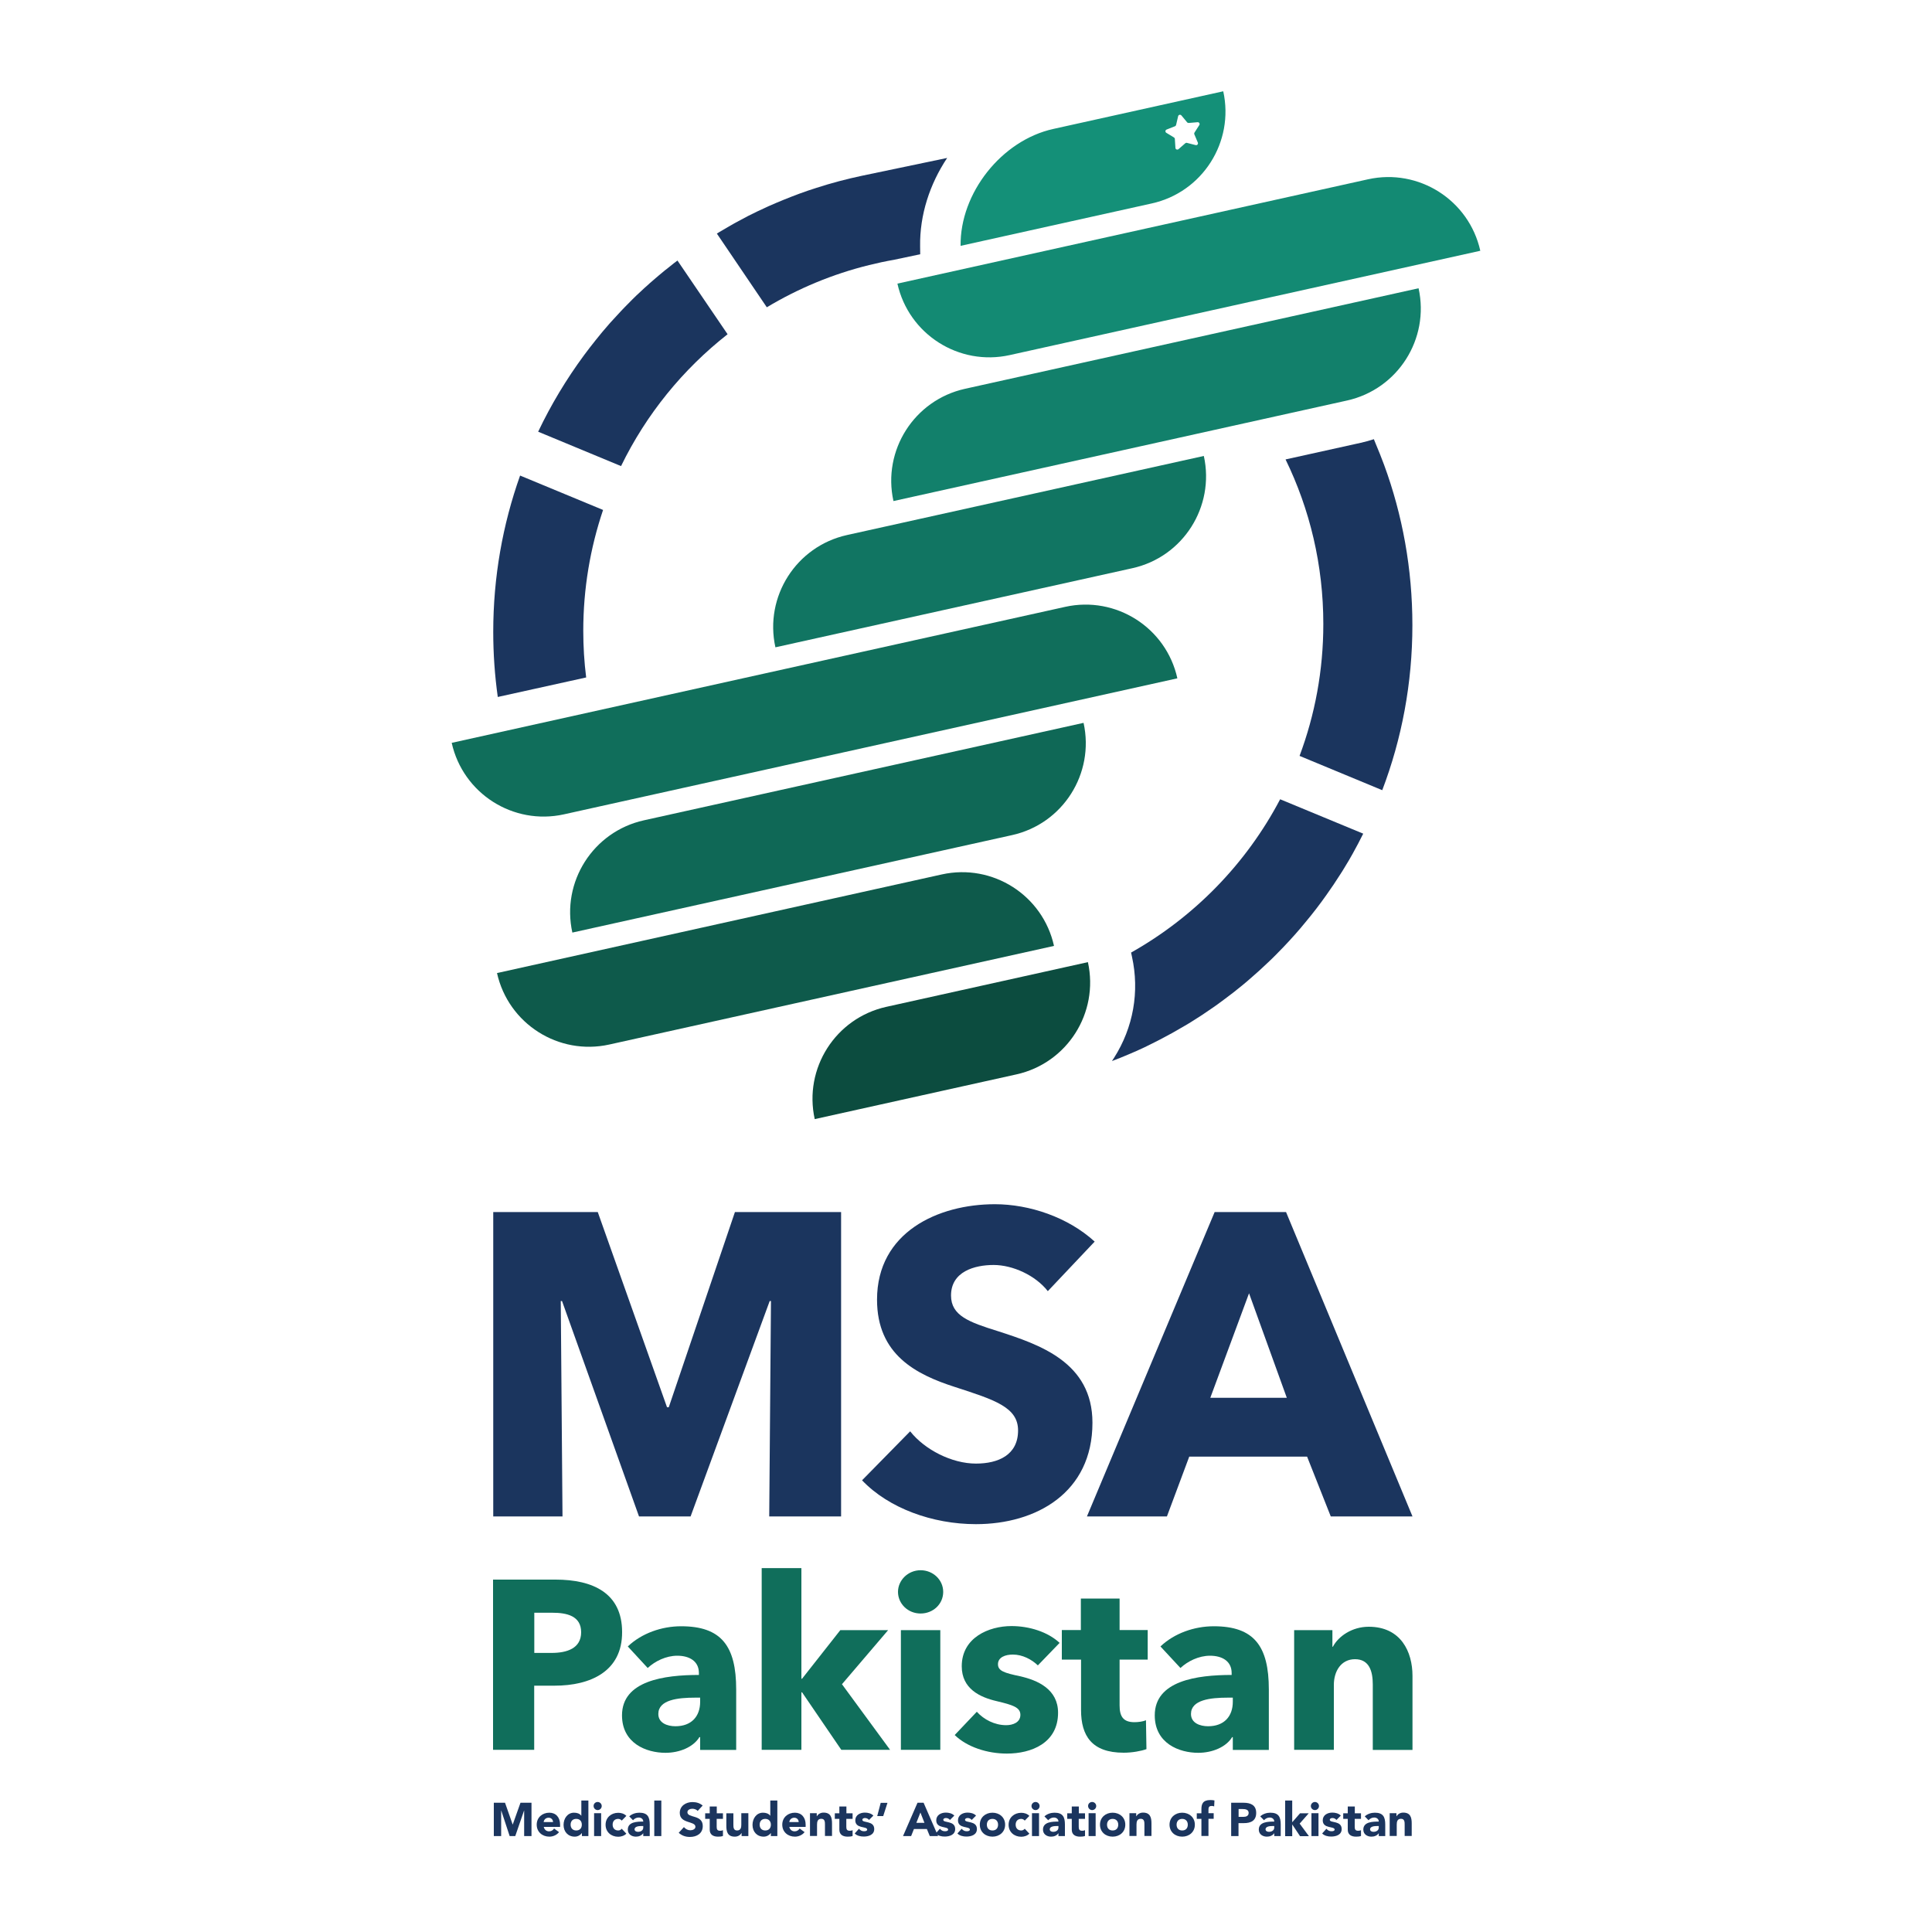
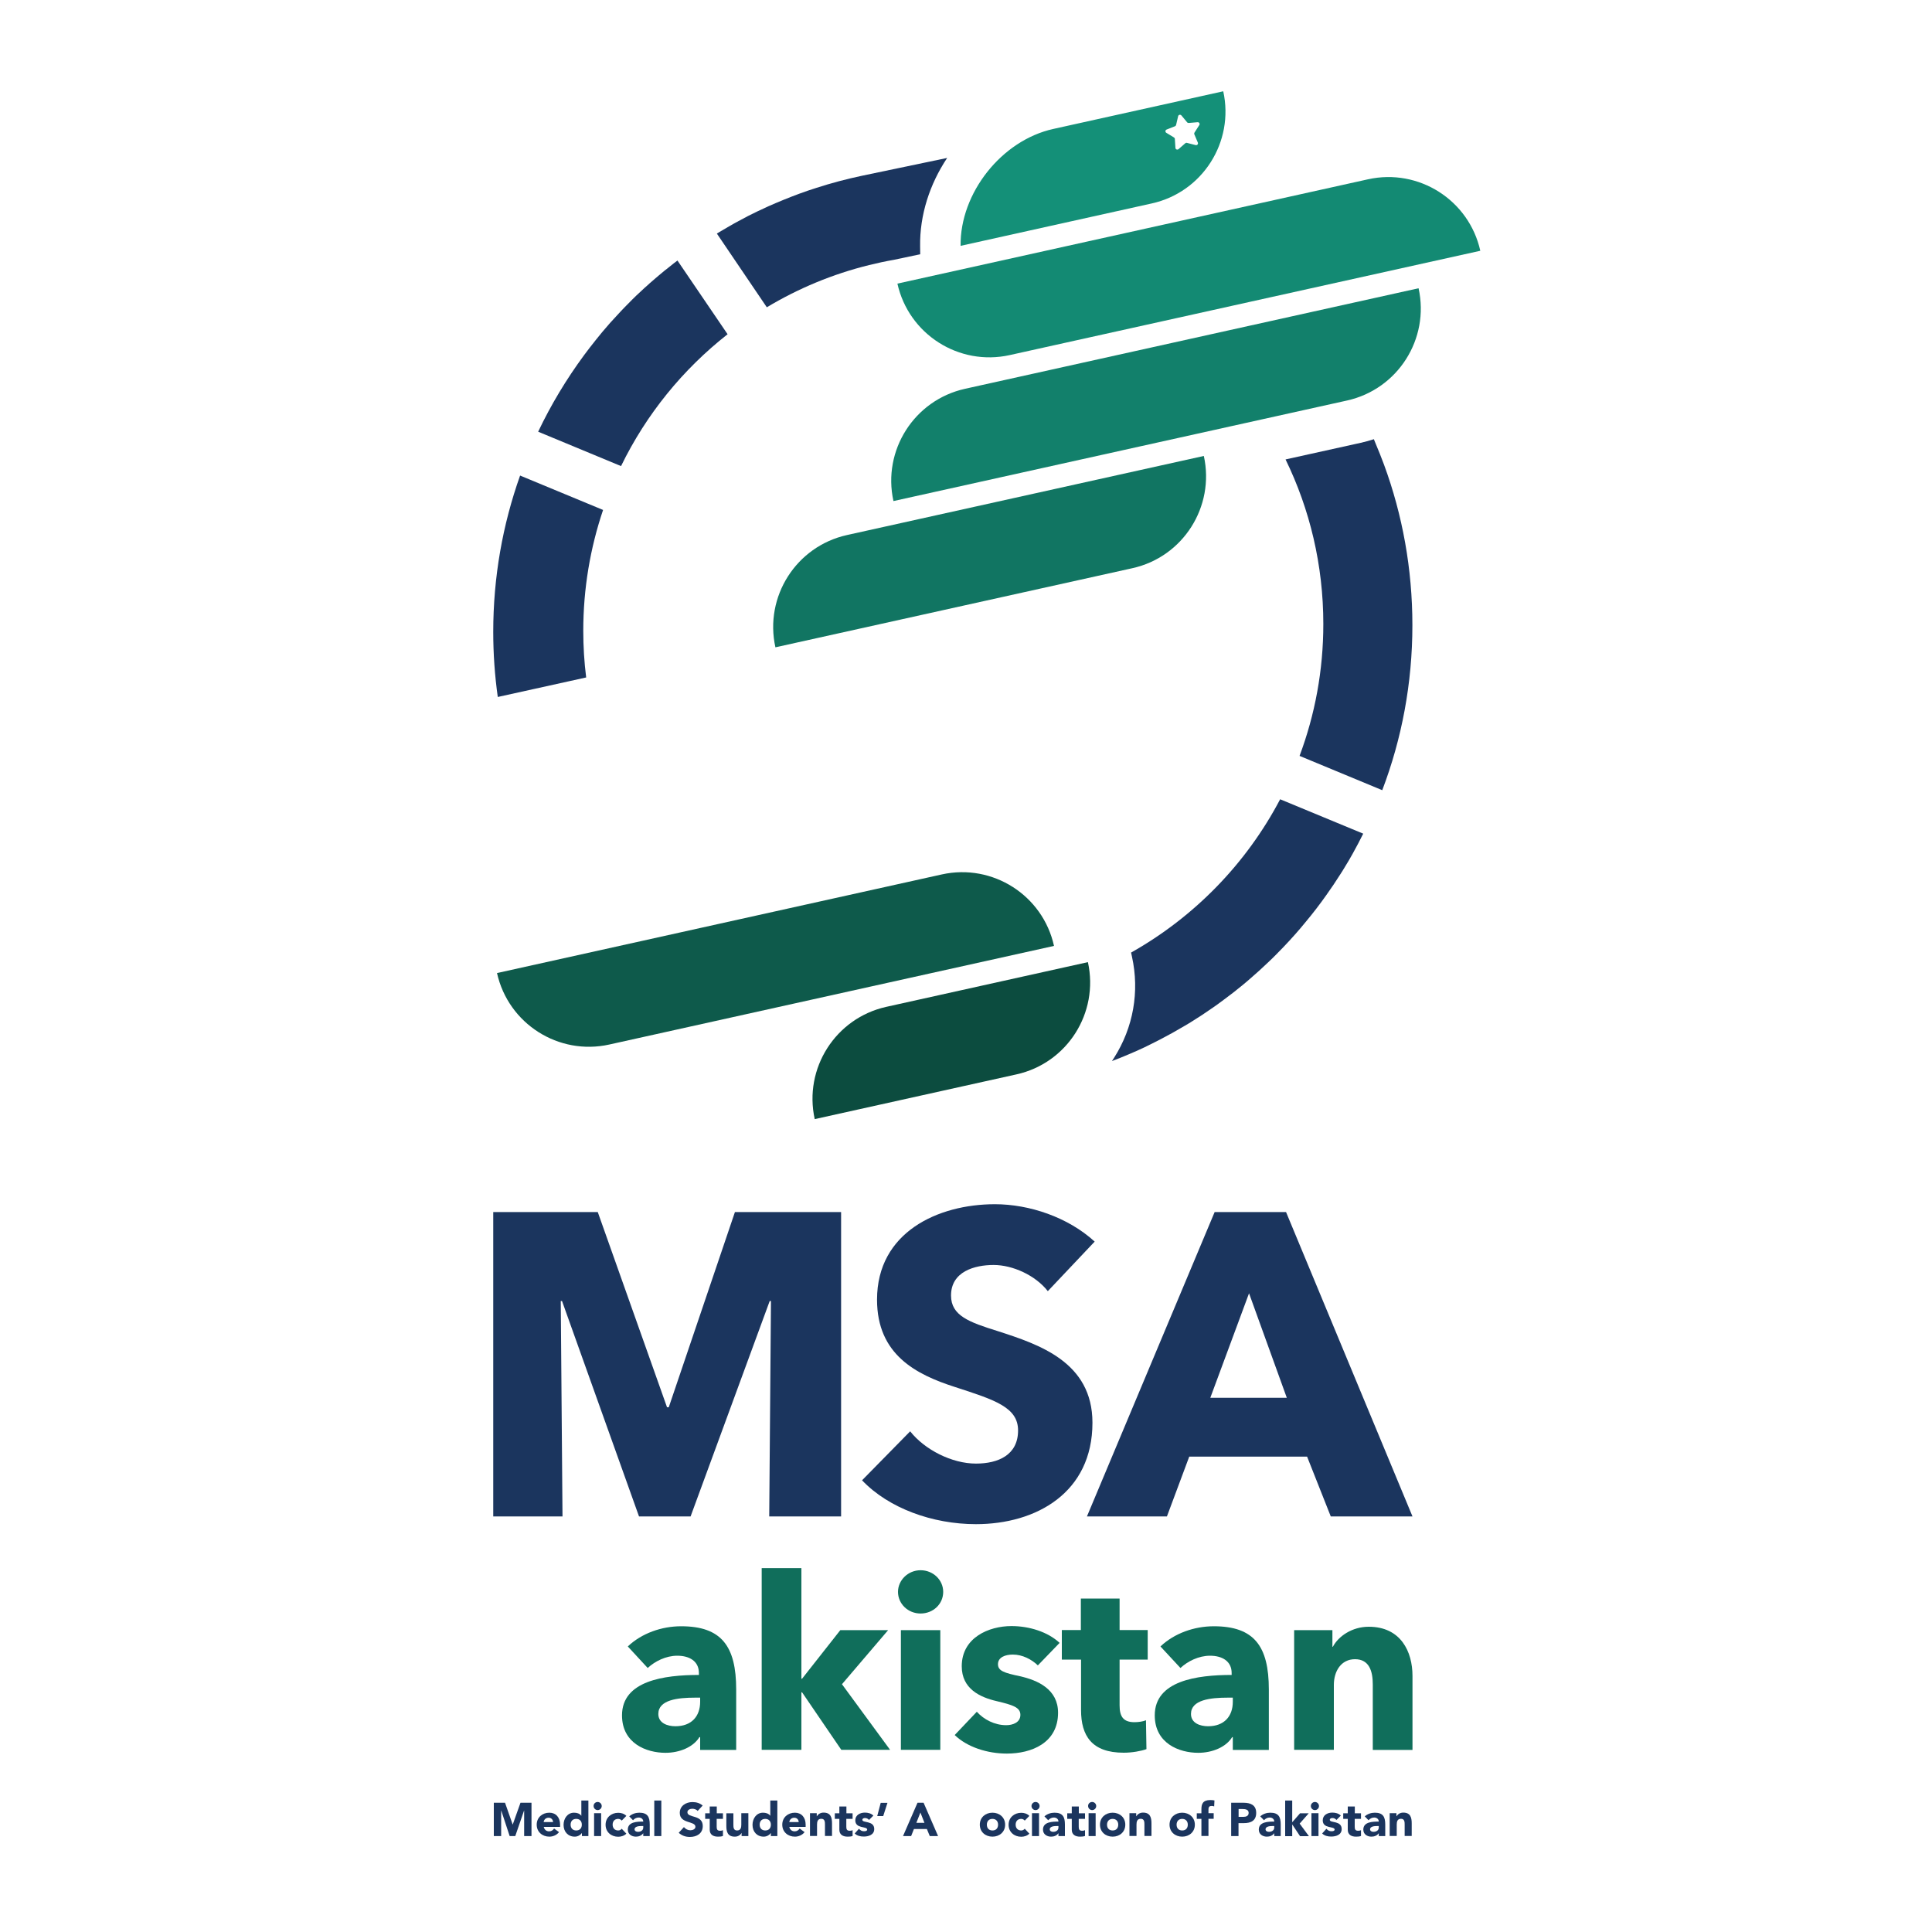
<svg xmlns="http://www.w3.org/2000/svg" id="Layer_1" x="0px" y="0px" viewBox="0 0 2000 2000" style="enable-background:new 0 0 2000 2000;" xml:space="preserve">
  <style type="text/css">	.st0{fill:#138A73;}	.st1{fill:#12806B;}	.st2{fill:#117562;}	.st3{fill:#106E5B;}	.st4{fill:#0F6856;}	.st5{fill:#0E5A4B;}	.st6{fill:#0C4C3F;}	.st7{fill:#1B355E;}	.st8{fill:none;}	.st9{fill:#171717;}	.st10{fill:#149078;}</style>
  <g>
    <g>
      <path class="st0" d="M1532.4,259.6l-487.2,108c-52.5,11.6-104.5-21.5-116.2-74l0,0l487.2-108   C1468.7,174,1520.7,207.1,1532.4,259.6L1532.4,259.6z" />
      <path class="st1" d="M1394.5,414.6L924.9,518.7l0,0c-11.6-52.5,21.5-104.5,74-116.2l469.6-104.1v0   C1480.1,350.9,1447,402.9,1394.5,414.6z" />
      <path class="st2" d="M1172.2,588.2l-369.5,81.9v0c-11.6-52.5,21.5-104.5,74-116.2l369.5-81.9v0   C1257.8,524.5,1224.7,576.6,1172.2,588.2z" />
-       <path class="st3" d="M1218.8,702.2L583.8,843c-52.5,11.6-104.5-21.5-116.2-74l0,0l635.1-140.8   C1155.2,616.6,1207.2,649.7,1218.8,702.2L1218.8,702.2z" />
-       <path class="st4" d="M1047.7,864.5L592.5,965.4l0,0c-11.6-52.5,21.5-104.5,74-116.2l455.2-100.9v0   C1133.3,800.9,1100.2,852.9,1047.7,864.5z" />
      <path class="st5" d="M1091.1,979.2l-460.4,102.1c-52.5,11.6-104.5-21.5-116.2-74v0L975,905.2   C1027.5,893.6,1079.5,926.7,1091.1,979.2L1091.1,979.2z" />
      <path class="st6" d="M1052.2,1112.2l-208.8,46.3l0,0c-11.6-52.5,21.5-104.5,74-116.2l208.8-46.3v0   C1137.8,1048.6,1104.7,1100.6,1052.2,1112.2z" />
      <path class="st7" d="M753.2,346c-46.4,36.4-84.3,83-110.3,136.5l-85.8-35.6c13.3-28,29.3-54.5,47.5-79.2c4-5.4,8-10.6,12.2-15.8   c2.1-2.7,4.3-5.4,6.5-8c0.6-0.7,1.2-1.4,1.8-2.1c1.8-2.1,3.7-4.3,5.5-6.4c0.5-0.6,1-1.1,1.5-1.7c2.3-2.6,4.7-5.1,7-7.6   c2.5-2.8,5.1-5.5,7.7-8.2c0.1,0,0.1-0.1,0.1-0.1c2.6-2.7,5.2-5.3,7.9-8c2.7-2.7,5.4-5.3,8.2-7.8c2.6-2.5,5.3-5,8-7.3   c0.6-0.5,1.1-1,1.6-1.5c2.2-1.9,4.3-3.8,6.5-5.6c0.9-0.8,1.7-1.5,2.7-2.3c2.2-1.9,4.4-3.7,6.6-5.5c0.2-0.2,0.4-0.4,0.7-0.5   c2.8-2.3,5.6-4.5,8.5-6.8c1.2-0.9,2.4-1.9,3.7-2.8L753.2,346z" />
      <path class="st7" d="M603.8,653c0,16.4,1,32.5,3,48.3l-91.5,20.2c-3.1-22-4.7-44.5-4.7-67.4c0-56.8,9.8-111.2,27.8-161.8   l85.9,35.6C611,567.3,603.8,609.3,603.8,653z" />
      <line class="st8" x1="895.8" y1="276.2" x2="894" y2="276.6" />
      <path class="st7" d="M1462.1,647.2c0,60.1-11,117.7-31.2,170.8l-85.6-35.5c15.9-42.5,24.6-88.4,24.6-136.5   c0-61.1-14-118.9-39.1-170.4l77.8-17.2c4.6-1,9.1-2.3,13.5-3.7c0.1-0.1,0.1-0.1,0.1-0.1c0.7,1.6,1.3,3.1,1.9,4.7   c3.1,7.2,5.9,14.5,8.7,21.9C1451.8,532.9,1462.1,588.8,1462.1,647.2z" />
      <path class="st7" d="M1411.2,863c-3.5,7-7.1,13.9-10.9,20.7c-2.6,4.7-5.3,9.3-8.1,13.8c-1.5,2.5-3,5-4.6,7.4   c-4.7,7.4-9.5,14.6-14.6,21.7c-6.7,9.5-13.7,18.6-21.2,27.6c-7.3,9-15,17.6-23,26c-2.7,2.8-5.4,5.5-8.1,8.3   c-2.6,2.6-5.1,5.1-7.8,7.6c-3,2.9-6,5.7-9,8.4c-2.9,2.6-5.7,5.1-8.7,7.7c-2.9,2.6-5.9,5.1-8.8,7.5c-6,5-12.1,9.7-18.3,14.3   c-2.5,1.9-5.1,3.8-7.7,5.7c-1.5,1-2.9,2.1-4.4,3.1c-7.8,5.5-15.6,10.6-23.7,15.6c-1.9,1.2-3.8,2.3-5.7,3.4   c-8.4,5-17,9.8-25.7,14.3c-2.7,1.4-5.4,2.8-8.1,4.1c-2.7,1.3-5.5,2.7-8.1,4c-2.8,1.3-5.5,2.6-8.3,3.8c-5.5,2.4-11.1,4.8-16.8,7.1   c-2.8,1.1-5.6,2.2-8.5,3.3c0.8-1.1,1.5-2.2,2.2-3.4c19.9-31.3,26.5-68.5,18.5-104.7l-0.9-4.2c65.5-36.9,119.3-92.1,154.3-158.7   L1411.2,863z" />
      <path class="st9" d="M1002.2,1123" />
      <path class="st10" d="M1266.3,94.5l-176,39c-53.4,11.8-96.6,66.3-95.9,121l197.9-43.9C1244.8,199,1277.9,147,1266.3,94.5z    M1241.5,129.5l-5,7.8c-0.3,0.5-0.4,1.2-0.1,1.8l3.6,8.5c0.6,1.5-0.7,3-2.3,2.6l-9-2.3c-0.6-0.2-1.3,0-1.7,0.4l-7,6.1   c-1.2,1-3.1,0.3-3.2-1.3l-0.6-9.3c0-0.6-0.4-1.2-0.9-1.5l-7.9-4.8c-1.4-0.8-1.2-2.9,0.3-3.4l8.6-3.4c0.6-0.2,1-0.7,1.2-1.4l2.1-9   c0.4-1.6,2.3-2,3.4-0.8l5.9,7.1c0.4,0.5,1,0.7,1.7,0.7l9.2-0.8C1241.3,126.4,1242.4,128.1,1241.5,129.5z" />
      <path class="st7" d="M980.5,163.5l-88,18.4l0,0c-16.1,3.4-32,7.6-47.4,12.6c-5.9,1.9-11.8,3.8-17.6,6c-10.8,4-21.6,8.4-32,13   c-2.7,1.3-5.4,2.5-8.1,3.8c-1.2,0.5-2.4,1.1-3.5,1.6c-6.5,3.1-13,6.4-19.3,9.9c-3.4,1.8-6.7,3.7-10,5.6c-3.3,1.9-6.6,3.8-9.9,5.8   c-0.8,0.5-1.7,1-2.6,1.6l51.7,76.3c32.5-19.5,68.1-34.4,105.9-43.7c8.5-2.1,17.2-4,26-5.5l0.4-0.1l26.5-5.6l-0.1-8.2   C952,222.5,962.5,190.5,980.5,163.5z" />
    </g>
    <g>
      <g>
        <path class="st7" d="M796.3,1569.8l1.8-223h-1.3l-81.9,223h-53.4l-79.7-223h-1.3l1.8,223h-71.7v-315.1h108.2l71.7,202.1h1.8    l68.5-202.1h109.9v315.1H796.3z" />
        <path class="st7" d="M1084.7,1336.6c-12.9-16.5-36.5-27.1-56.1-27.1c-19.6,0-44.1,6.7-44.1,31.6c0,20.9,18.7,27.6,48.5,36.9    c42.7,13.8,97.9,32,97.9,94.8c0,72.5-58.3,105-120.6,105c-45,0-90.4-16.5-117.9-45.4l49.8-50.7c15.1,19.1,43.2,33.4,68.1,33.4    c23.1,0,43.6-8.9,43.6-34.3c0-24-24-31.6-65.4-45c-40.1-12.9-80.6-33.4-80.6-90.4c0-69.9,63.2-98.8,122-98.8    c35.6,0,75.7,13.4,103.3,38.7L1084.7,1336.6z" />
        <path class="st7" d="M1377.6,1569.8l-24.5-61.9h-122l-23.1,61.9h-82.8l132.2-315.1h73.9l130.9,315.1H1377.6z M1293,1338.8    l-40.1,108.2h79.2L1293,1338.8z" />
      </g>
      <g>
-         <path class="st3" d="M574.2,1745h-21.2v66.4h-42.6v-176.2h64.7c38.6,0,68.9,13.9,68.9,54.3C644.2,1730.3,611.1,1745,574.2,1745z     M571.8,1669.5h-18.7v41.6H571c15.9,0,30.6-4.7,30.6-21.4C601.6,1672.8,586.9,1669.5,571.8,1669.5z" />
        <path class="st3" d="M649.9,1704.4c14.4-13.7,35.1-20.9,55.2-20.9c41.6,0,57,20.4,57,65.5v62.5h-37.3v-13.2H724    c-6.2,10.2-20.4,16.2-35.1,16.2c-19.7,0-45-9.7-45-38.8c0-35.8,43.6-41.8,79.6-41.8v-2c0-12.2-9.7-17.9-22.4-17.9    c-11.7,0-23.1,5.7-30.6,12.7L649.9,1704.4z M724.8,1757.4h-5.2c-17.9,0-38.1,2.2-38.1,16.9c0,9.5,9.5,12.7,17.7,12.7    c16.4,0,25.6-10,25.6-25.4V1757.4z" />
        <path class="st3" d="M921.4,1811.4h-50.5l-40.6-59.5h-0.7v59.5h-41.1v-188.1h41.1v114.5h0.7l39.6-50.3h49.5l-47.8,56    L921.4,1811.4z" />
        <path class="st3" d="M953,1670.3c-13.2,0-23.4-10.2-23.4-22.4c0-11.9,10.2-22.4,23.4-22.4c12.9,0,23.4,10,23.4,22.4    C976.4,1660.6,965.9,1670.3,953,1670.3z M932.6,1811.4v-123.9h40.8v123.9H932.6z" />
        <path class="st3" d="M1074.4,1724c-6.5-6.2-15.9-11.2-25.9-11.2c-7.7,0-15.4,2.7-15.4,10c0,7,6.7,9,22.6,12.4    c18.9,4.2,39.6,13.7,39.6,37.8c0,31.4-27.6,42.3-53,42.3c-20.2,0-41.1-6.7-54-19.2l22.9-24.1c7.2,8,18.4,13.9,30.4,13.9    c6.7,0,14.7-2.7,14.7-10.7c0-7.7-7.7-10.2-24.6-14.2c-17.2-4-36.1-12.7-36.1-36.1c0-29.6,27.9-41.6,51.5-41.6    c18.4,0,37.6,6,49.8,17.4L1074.4,1724z" />
        <path class="st3" d="M1159,1718.1v47.3c0,11.4,3.7,17.4,15.4,17.4c4,0,9-0.7,11.9-2l0.5,29.9c-5.5,2-14.9,3.7-23.6,3.7    c-33.1,0-44.1-17.7-44.1-44.1v-52.3h-19.9v-30.6h19.7v-32.6h40.1v32.6h29.1v30.6H1159z" />
        <path class="st3" d="M1201.3,1704.4c14.4-13.7,35.1-20.9,55.2-20.9c41.6,0,57,20.4,57,65.5v62.5h-37.3v-13.2h-0.7    c-6.2,10.2-20.4,16.2-35.1,16.2c-19.7,0-45-9.7-45-38.8c0-35.8,43.6-41.8,79.6-41.8v-2c0-12.2-9.7-17.9-22.4-17.9    c-11.7,0-23.1,5.7-30.6,12.7L1201.3,1704.4z M1276.2,1757.4h-5.2c-17.9,0-38.1,2.2-38.1,16.9c0,9.5,9.5,12.7,17.7,12.7    c16.4,0,25.6-10,25.6-25.4V1757.4z" />
        <path class="st3" d="M1421.1,1811.4v-67.7c0-13.7-3.7-26.1-18.4-26.1c-14.4,0-21.9,12.4-21.9,26.6v67.2h-41.1v-123.9h39.6v17.2    h0.5c5.7-10.9,19.9-20.7,37.1-20.7c33.3,0,45.3,25.9,45.3,50.8v76.7H1421.1z" />
      </g>
      <g>
        <path class="st7" d="M511.3,1866.2h11.5l7.9,22.5h0.1l8-22.5h11.4v34.5h-7.6v-26.4h-0.1l-9.1,26.4h-5.8l-8.7-26.4h-0.1v26.4h-7.6    V1866.2z" />
        <path class="st7" d="M578.7,1896.6c-2.3,3-6.2,4.7-10,4.7c-7.3,0-13.1-4.9-13.1-12.4s5.8-12.4,13.1-12.4    c6.8,0,11.1,4.9,11.1,12.4v2.3h-16.9c0.6,2.8,2.7,4.6,5.5,4.6c2.4,0,4-1.2,5.2-2.9L578.7,1896.6z M572.5,1886.2    c0-2.4-1.8-4.5-4.5-4.5c-3.2,0-5,2.2-5.2,4.5H572.5z" />
        <path class="st7" d="M609.1,1900.7h-6.7v-3.1h-0.1c-1.1,1.7-3.9,3.7-7.3,3.7c-7,0-11.6-5.1-11.6-12.2c0-6.6,4.1-12.6,10.8-12.6    c3,0,5.8,0.8,7.5,3.1h0.1v-15.7h7.3V1900.7z M596.5,1882.9c-3.7,0-5.8,2.4-5.8,6s2.2,6,5.8,6c3.7,0,5.8-2.4,5.8-6    S600.2,1882.9,596.5,1882.9z" />
        <path class="st7" d="M618.7,1865.4c2.3,0,4.2,1.9,4.2,4.2c0,2.3-1.9,4.2-4.2,4.2s-4.2-1.9-4.2-4.2    C614.4,1867.3,616.3,1865.4,618.7,1865.4z M615,1877h7.3v23.7H615V1877z" />
        <path class="st7" d="M643.6,1884.7c-0.7-1-2.1-1.8-3.6-1.8c-3.7,0-5.8,2.4-5.8,6s2.2,6,5.8,6c1.6,0,2.8-0.8,3.6-1.8l4.8,5.1    c-2.3,2.3-5.6,3.2-8.4,3.2c-7.3,0-13.1-4.9-13.1-12.4s5.8-12.4,13.1-12.4c2.8,0,6.1,0.8,8.4,3.2L643.6,1884.7z" />
        <path class="st7" d="M665.9,1897.7L665.9,1897.7c-1.7,2.5-4.6,3.6-7.6,3.6c-4.4,0-8.4-2.5-8.4-7.3c0-8.2,9.9-8.3,16-8.3    c0-2.6-2.1-4.2-4.7-4.2c-2.4,0-4.4,1.1-5.9,2.8l-3.9-4c2.7-2.5,6.6-3.8,10.4-3.8c8.5,0,10.8,4.3,10.8,12.2v12h-6.7V1897.7z     M664.1,1890.3c-2.2,0-7.2,0.2-7.2,3.4c0,1.8,1.8,2.6,3.5,2.6c2.9,0,5.5-1.5,5.5-4.4v-1.6H664.1z" />
        <path class="st7" d="M677.3,1863.9h7.3v36.8h-7.3V1863.9z" />
        <path class="st7" d="M722.2,1874.7c-1.2-1.6-3.7-2.3-5.5-2.3c-2.1,0-5.1,1-5.1,3.6c0,6.3,15.9,2.2,15.9,14.3    c0,7.7-6.2,11.3-13.3,11.3c-4.4,0-8.3-1.3-11.6-4.3l5.4-5.9c1.6,2,4.1,3.3,6.6,3.3c2.5,0,5.3-1.2,5.3-3.6    c0-6.3-16.2-2.9-16.2-14.4c0-7.3,6.4-11.2,13.1-11.2c3.9,0,7.6,1,10.6,3.6L722.2,1874.7z" />
        <path class="st7" d="M748.3,1882.9h-6.4v7.9c0,2.5,0.3,4.4,3.5,4.4c0.8,0,2.3-0.1,3-0.7v6.1c-1.6,0.6-3.4,0.7-5.1,0.7    c-4.9,0-8.6-2-8.6-7.2v-11.2h-4.7v-5.8h4.7v-7h7.3v7h6.4V1882.9z" />
        <path class="st7" d="M774.7,1900.7h-7v-3.2h-0.1c-1,1.9-3.4,3.8-6.9,3.8c-7.4,0-8.8-4.9-8.8-11.2v-13h7.3v11.6    c0,2.7,0,6.2,3.8,6.2c3.8,0,4.4-3,4.4-6V1877h7.3V1900.7z" />
        <path class="st7" d="M804.7,1900.7H798v-3.1h-0.1c-1.1,1.7-3.9,3.7-7.3,3.7c-7,0-11.6-5.1-11.6-12.2c0-6.6,4.1-12.6,10.8-12.6    c3,0,5.8,0.8,7.5,3.1h0.1v-15.7h7.3V1900.7z M792.2,1882.9c-3.7,0-5.8,2.4-5.8,6s2.2,6,5.8,6c3.7,0,5.8-2.4,5.8-6    S795.8,1882.9,792.2,1882.9z" />
        <path class="st7" d="M832.9,1896.6c-2.3,3-6.2,4.7-10,4.7c-7.3,0-13.1-4.9-13.1-12.4s5.8-12.4,13.1-12.4    c6.8,0,11.1,4.9,11.1,12.4v2.3h-16.9c0.6,2.8,2.7,4.6,5.5,4.6c2.4,0,4-1.2,5.2-2.9L832.9,1896.6z M826.8,1886.2    c0-2.4-1.8-4.5-4.5-4.5c-3.2,0-5,2.2-5.2,4.5H826.8z" />
        <path class="st7" d="M838.5,1877h7v3.2h0.1c1-1.8,3.4-3.8,6.9-3.8c7.4,0,8.8,4.9,8.8,11.2v13H854v-11.6c0-2.7,0-6.2-3.8-6.2    c-3.8,0-4.4,3-4.4,6v11.8h-7.3V1877z" />
        <path class="st7" d="M882.5,1882.9h-6.4v7.9c0,2.5,0.3,4.4,3.5,4.4c0.8,0,2.3-0.1,3-0.7v6.1c-1.6,0.6-3.4,0.7-5.1,0.7    c-4.9,0-8.6-2-8.6-7.2v-11.2h-4.7v-5.8h4.7v-7h7.3v7h6.4V1882.9z" />
        <path class="st7" d="M899.6,1884c-1.1-1.3-2.5-2-4.2-2c-1.2,0-2.7,0.5-2.7,1.9c0,3.5,12.3,0.5,12.3,9.5c0,6-5.8,7.8-10.9,7.8    c-3.3,0-7-0.8-9.3-3.2l4.4-4.9c1.4,1.7,3,2.6,5.2,2.6c1.7,0,3.3-0.4,3.3-1.7c0-3.8-12.3-0.6-12.3-9.6c0-5.5,5-8,9.9-8    c3.1,0,6.6,0.8,8.8,3.1L899.6,1884z" />
        <path class="st7" d="M914.3,1880h-6.2l3.6-13.7h7L914.3,1880z" />
        <path class="st7" d="M949.8,1866.2h6.3l15,34.5h-8.6l-3-7.3h-13.4l-2.9,7.3h-8.4L949.8,1866.2z M952.8,1876.3l-4.2,10.7h8.4    L952.8,1876.3z" />
-         <path class="st7" d="M983.4,1884c-1.1-1.3-2.5-2-4.2-2c-1.2,0-2.7,0.5-2.7,1.9c0,3.5,12.3,0.5,12.3,9.5c0,6-5.8,7.8-10.9,7.8    c-3.3,0-7-0.8-9.3-3.2l4.4-4.9c1.4,1.7,3,2.6,5.2,2.6c1.7,0,3.3-0.4,3.3-1.7c0-3.8-12.3-0.6-12.3-9.6c0-5.5,5-8,9.9-8    c3.1,0,6.6,0.8,8.8,3.1L983.4,1884z" />
-         <path class="st7" d="M1005.9,1884c-1.1-1.3-2.5-2-4.2-2c-1.2,0-2.7,0.5-2.7,1.9c0,3.5,12.3,0.5,12.3,9.5c0,6-5.8,7.8-10.9,7.8    c-3.3,0-7-0.8-9.3-3.2l4.4-4.9c1.4,1.7,3,2.6,5.2,2.6c1.7,0,3.3-0.4,3.3-1.7c0-3.8-12.3-0.6-12.3-9.6c0-5.5,5-8,9.9-8    c3.1,0,6.6,0.8,8.8,3.1L1005.9,1884z" />
        <path class="st7" d="M1027.4,1876.5c7.3,0,13.1,4.9,13.1,12.4s-5.8,12.4-13.1,12.4c-7.3,0-13.1-4.9-13.1-12.4    S1020.1,1876.5,1027.4,1876.5z M1027.4,1894.9c3.7,0,5.8-2.4,5.8-6s-2.2-6-5.8-6c-3.7,0-5.8,2.4-5.8,6    S1023.7,1894.9,1027.4,1894.9z" />
        <path class="st7" d="M1060.8,1884.7c-0.7-1-2.1-1.8-3.6-1.8c-3.7,0-5.8,2.4-5.8,6s2.2,6,5.8,6c1.6,0,2.8-0.8,3.6-1.8l4.8,5.1    c-2.3,2.3-5.6,3.2-8.4,3.2c-7.3,0-13.1-4.9-13.1-12.4s5.8-12.4,13.1-12.4c2.8,0,6.1,0.8,8.4,3.2L1060.8,1884.7z" />
        <path class="st7" d="M1072,1865.4c2.3,0,4.2,1.9,4.2,4.2c0,2.3-1.9,4.2-4.2,4.2c-2.3,0-4.2-1.9-4.2-4.2    C1067.8,1867.3,1069.7,1865.4,1072,1865.4z M1068.3,1877h7.3v23.7h-7.3V1877z" />
        <path class="st7" d="M1095.7,1897.7L1095.7,1897.7c-1.7,2.5-4.6,3.6-7.6,3.6c-4.4,0-8.4-2.5-8.4-7.3c0-8.2,9.9-8.3,16-8.3    c0-2.6-2.1-4.2-4.7-4.2c-2.4,0-4.4,1.1-5.9,2.8l-3.9-4c2.7-2.5,6.6-3.8,10.4-3.8c8.5,0,10.8,4.3,10.8,12.2v12h-6.7V1897.7z     M1093.9,1890.3c-2.2,0-7.2,0.2-7.2,3.4c0,1.8,1.8,2.6,3.5,2.6c2.9,0,5.5-1.5,5.5-4.4v-1.6H1093.9z" />
        <path class="st7" d="M1123.1,1882.9h-6.4v7.9c0,2.5,0.3,4.4,3.5,4.4c0.8,0,2.3-0.1,3-0.7v6.1c-1.6,0.6-3.4,0.7-5.1,0.7    c-4.9,0-8.6-2-8.6-7.2v-11.2h-4.7v-5.8h4.7v-7h7.3v7h6.4V1882.9z" />
        <path class="st7" d="M1130.6,1865.4c2.3,0,4.2,1.9,4.2,4.2c0,2.3-1.9,4.2-4.2,4.2c-2.3,0-4.2-1.9-4.2-4.2    C1126.3,1867.3,1128.2,1865.4,1130.6,1865.4z M1126.9,1877h7.3v23.7h-7.3V1877z" />
        <path class="st7" d="M1151.8,1876.5c7.3,0,13.1,4.9,13.1,12.4s-5.8,12.4-13.1,12.4c-7.3,0-13.1-4.9-13.1-12.4    S1144.5,1876.5,1151.8,1876.5z M1151.8,1894.9c3.7,0,5.8-2.4,5.8-6s-2.2-6-5.8-6s-5.8,2.4-5.8,6S1148.1,1894.9,1151.8,1894.9z" />
        <path class="st7" d="M1169.2,1877h7v3.2h0.1c1-1.8,3.4-3.8,6.9-3.8c7.4,0,8.8,4.9,8.8,11.2v13h-7.3v-11.6c0-2.7,0-6.2-3.8-6.2    c-3.8,0-4.4,3-4.4,6v11.8h-7.3V1877z" />
        <path class="st7" d="M1223.8,1876.5c7.3,0,13.1,4.9,13.1,12.4s-5.8,12.4-13.1,12.4c-7.3,0-13.1-4.9-13.1-12.4    S1216.5,1876.5,1223.8,1876.5z M1223.8,1894.9c3.7,0,5.8-2.4,5.8-6s-2.2-6-5.8-6s-5.8,2.4-5.8,6S1220.1,1894.9,1223.8,1894.9z" />
        <path class="st7" d="M1243.7,1882.9h-4.8v-5.8h4.8v-4.2c0-5.2,1.3-9.5,9.2-9.5c1.5,0,2.9,0.1,4.3,0.4l-0.3,6.2    c-0.8-0.3-1.5-0.5-2.4-0.5c-2.3,0-3.5,0.7-3.5,3.8v3.7h5.4v5.8h-5.4v17.8h-7.3V1882.9z" />
        <path class="st7" d="M1274.5,1866.2h12.8c7.2,0,13.1,2.3,13.1,10.5c0,8.1-5.5,10.6-12.8,10.6h-5.5v13.4h-7.6V1866.2z     M1282.1,1880.8h5.1c2.7,0,5.4-0.9,5.4-4.1c0-3.6-3.6-4-6.5-4h-3.9V1880.8z" />
        <path class="st7" d="M1319.1,1897.7L1319.1,1897.7c-1.7,2.5-4.6,3.6-7.6,3.6c-4.4,0-8.4-2.5-8.4-7.3c0-8.2,9.9-8.3,16-8.3    c0-2.6-2.1-4.2-4.7-4.2c-2.4,0-4.4,1.1-5.9,2.8l-3.9-4c2.7-2.5,6.6-3.8,10.4-3.8c8.5,0,10.8,4.3,10.8,12.2v12h-6.7V1897.7z     M1317.3,1890.3c-2.2,0-7.2,0.2-7.2,3.4c0,1.8,1.8,2.6,3.5,2.6c2.9,0,5.5-1.5,5.5-4.4v-1.6H1317.3z" />
        <path class="st7" d="M1330.4,1863.9h7.3v22.5l8.1-9.3h9l-9.4,10.7l9.6,13h-9.2l-8-12h-0.1v12h-7.3V1863.9z" />
        <path class="st7" d="M1361.2,1865.4c2.3,0,4.2,1.9,4.2,4.2c0,2.3-1.9,4.2-4.2,4.2c-2.3,0-4.2-1.9-4.2-4.2    C1357,1867.3,1358.9,1865.4,1361.2,1865.4z M1357.6,1877h7.3v23.7h-7.3V1877z" />
        <path class="st7" d="M1383.5,1884c-1.1-1.3-2.5-2-4.2-2c-1.2,0-2.7,0.5-2.7,1.9c0,3.5,12.3,0.5,12.3,9.5c0,6-5.8,7.8-10.9,7.8    c-3.3,0-7-0.8-9.3-3.2l4.4-4.9c1.4,1.7,3,2.6,5.2,2.6c1.7,0,3.3-0.4,3.3-1.7c0-3.8-12.3-0.6-12.3-9.6c0-5.5,5-8,9.9-8    c3.1,0,6.6,0.8,8.8,3.1L1383.5,1884z" />
        <path class="st7" d="M1408.8,1882.9h-6.4v7.9c0,2.5,0.3,4.4,3.5,4.4c0.8,0,2.3-0.1,3-0.7v6.1c-1.6,0.6-3.4,0.7-5.1,0.7    c-4.9,0-8.6-2-8.6-7.2v-11.2h-4.7v-5.8h4.7v-7h7.3v7h6.4V1882.9z" />
        <path class="st7" d="M1427.3,1897.7L1427.3,1897.7c-1.7,2.5-4.6,3.6-7.6,3.6c-4.4,0-8.4-2.5-8.4-7.3c0-8.2,9.9-8.3,16-8.3    c0-2.6-2.1-4.2-4.7-4.2c-2.4,0-4.4,1.1-5.9,2.8l-3.9-4c2.7-2.5,6.6-3.8,10.4-3.8c8.5,0,10.8,4.3,10.8,12.2v12h-6.7V1897.7z     M1425.5,1890.3c-2.2,0-7.2,0.2-7.2,3.4c0,1.8,1.8,2.6,3.5,2.6c2.9,0,5.5-1.5,5.5-4.4v-1.6H1425.5z" />
        <path class="st7" d="M1438.6,1877h7v3.2h0.1c1-1.8,3.4-3.8,6.9-3.8c7.4,0,8.8,4.9,8.8,11.2v13h-7.3v-11.6c0-2.7,0-6.2-3.8-6.2    c-3.8,0-4.4,3-4.4,6v11.8h-7.3V1877z" />
      </g>
    </g>
  </g>
</svg>